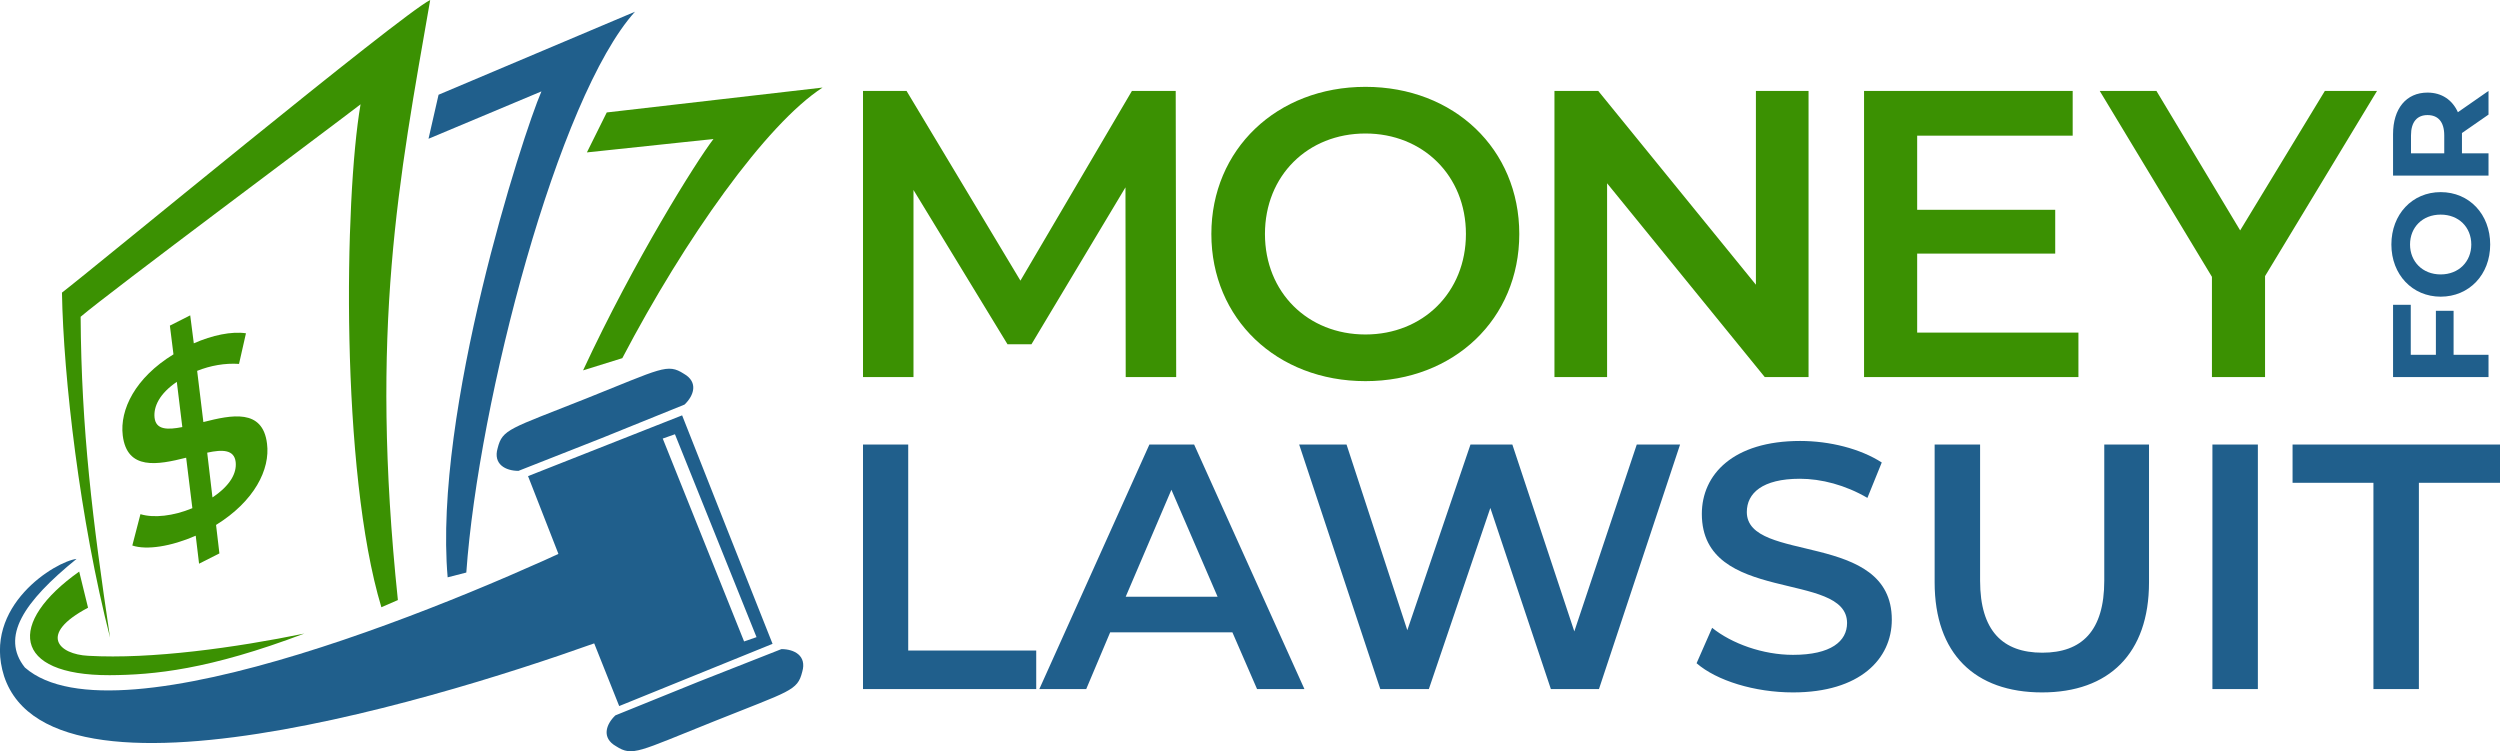
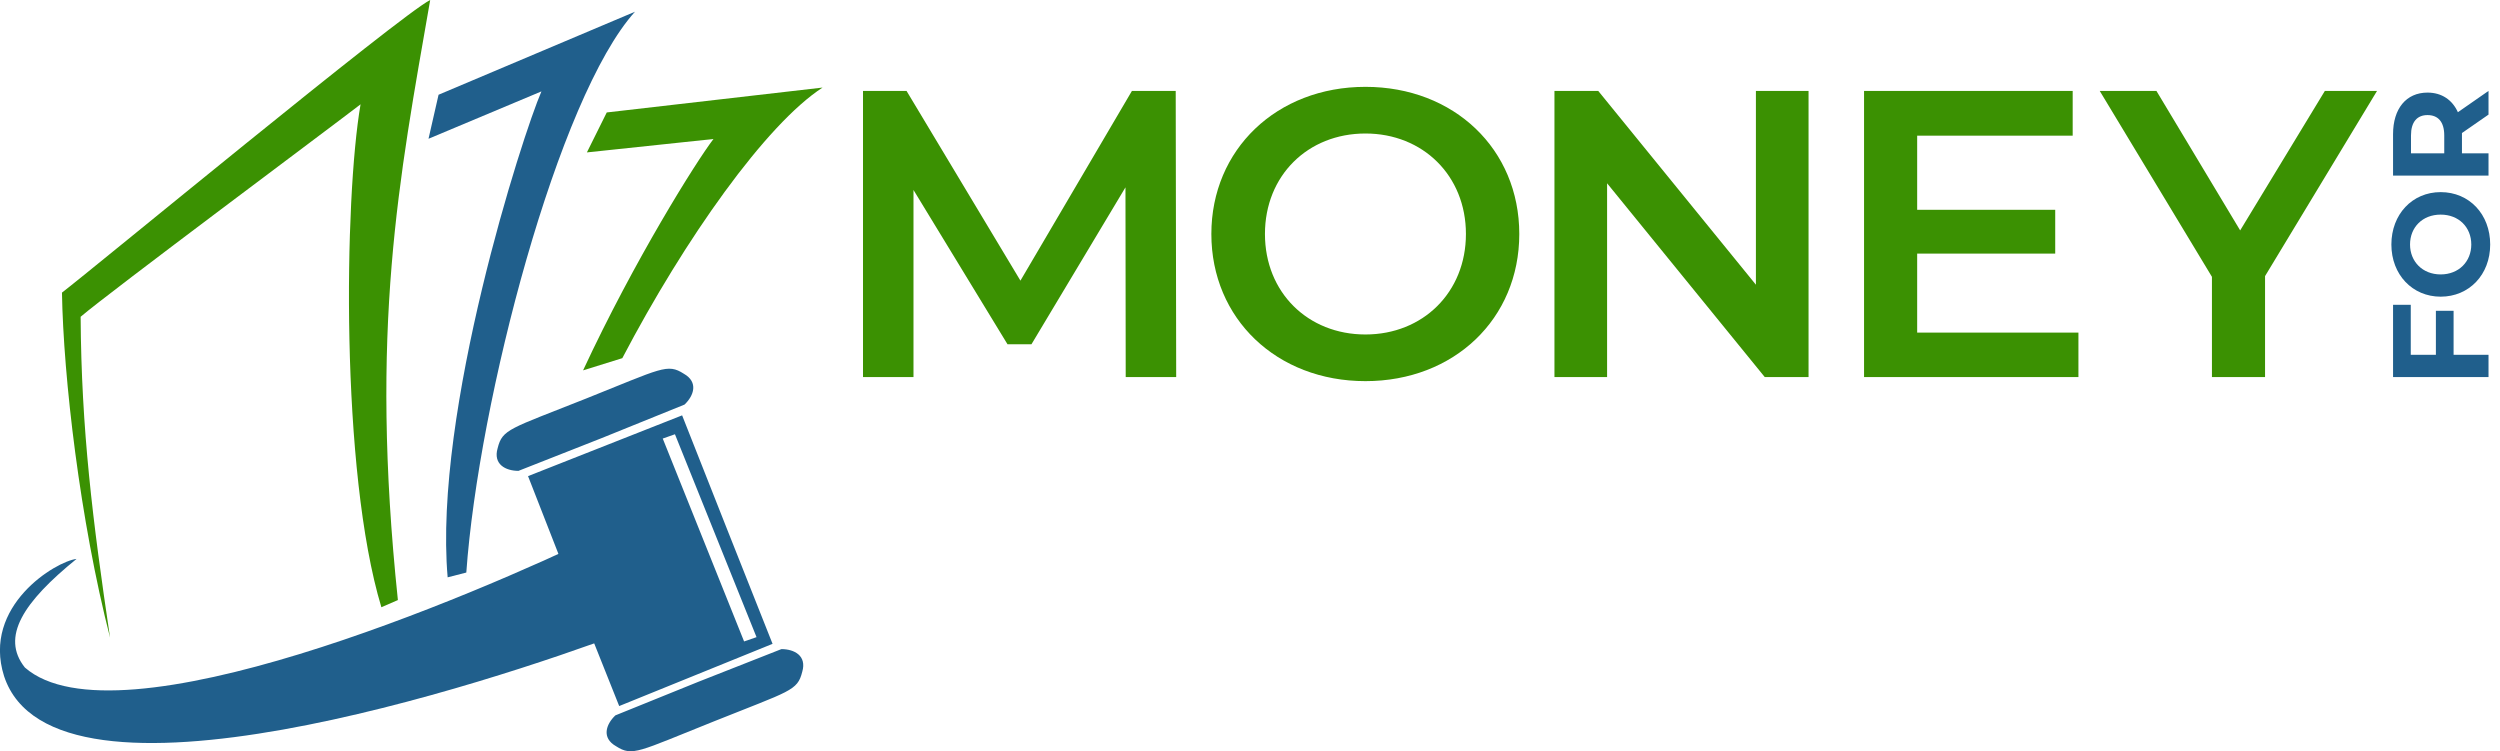
<svg xmlns="http://www.w3.org/2000/svg" xml:space="preserve" width="10.449in" height="3.14in" version="1.1" style="shape-rendering:geometricPrecision; text-rendering:geometricPrecision; image-rendering:optimizeQuality; fill-rule:evenodd; clip-rule:evenodd" viewBox="0 0 10449 3140">
  <defs>
    <style type="text/css">
   
    .fil0 {fill:#205F8C}
    .fil1 {fill:#3B9102}
   
  </style>
  </defs>
  <g id="Layer_x0020_1">
    <g id="_2223903029360">
      <path class="fil0" d="M2514 2231c-535,259 -2026,895 -2410,559 -102,-128 -6,-274 216,-454 -86,10 -396,196 -303,490 208,632 2041,23 2579,-178l355 -171c-235,-23 -217,-196 -437,-246z" />
      <path class="fil1" d="M1594 2538c-172,-570 -155,-1709 -87,-2102 -111,86 -1056,790 -1170,888 3,472 50,851 123,1341 -126,-492 -195,-1088 -201,-1442 127,-97 1415,-1161 1539,-1223 -131,753 -254,1372 -135,2508l-69 30z" />
-       <path class="fil1" d="M331 2389c-301,213 -282,434 127,433 185,-1 415,-23 814,-174 -288,59 -639,108 -903,93 -124,-6 -211,-90 -1,-201l-37 -151z" />
      <path class="fil0" d="M2654 49c-321,355 -654,1625 -705,2344l-78 20c-60,-690 313,-1849 392,-2031l-472 198 42 -184 821 -347z" />
-       <path class="fil1" d="M1116 1854c-18,-147 -148,-120 -266,-90l-26 -214c55,-22 116,-33 175,-29l29 -128c-60,-9 -141,8 -218,42l-15 -117 -85 43 15 120c-160,98 -225,231 -212,339 18,147 146,123 265,93l26 211c-80,33 -161,42 -217,25l-34 131c60,20 162,4 265,-41l14 117 85 -43 -14 -119c160,-99 227,-232 213,-340zm-470 -108c-5,-47 21,-101 93,-150l23 189c-62,12 -110,12 -116,-39zm242 333l-22 -187c64,-14 113,-13 119,39 5,46 -22,98 -97,148z" />
      <g>
        <path class="fil1" d="M4916 1576l-2 -1196 -183 0 -466 793 -476 -793 -182 0 0 1196 211 0 0 -782 393 645 100 0 393 -656 1 793 211 0zm791 17c370,0 643,-260 643,-615 0,-355 -273,-615 -643,-615 -371,0 -644,262 -644,615 0,354 273,615 644,615zm0 -195c-241,0 -420,-176 -420,-420 0,-244 179,-420 420,-420 240,0 420,176 420,420 0,244 -180,420 -420,420zm1632 -1018l0 810 -659 -810 -183 0 0 1196 220 0 0 -810 659 810 183 0 0 -1196 -220 0zm674 1010l0 -330 577 0 0 -183 -577 0 0 -310 650 0 0 -187 -872 0 0 1196 896 0 0 -186 -674 0zm1922 -1010l-218 0 -354 583 -350 -583 -237 0 469 777 0 419 222 0 0 -422 468 -774z" />
        <path class="fil0" d="M10076 1274l-74 0 0 302 399 0 0 -93 -146 0 0 -184 -74 0 0 184 -105 0 0 -209zm332 -252c0,-126 -87,-219 -207,-219 -119,0 -206,93 -206,219 0,126 88,218 206,218 119,0 207,-92 207,-218zm-79 0c0,71 -52,125 -128,125 -76,0 -128,-54 -128,-125 0,-72 52,-125 128,-125 76,0 128,53 128,125zm72 -642l-128 89c-23,-51 -67,-82 -127,-82 -89,0 -144,67 -144,174l0 173 399 0 0 -93 -111 0 0 -80 0 -5 111 -77 0 -99zm-255 101c44,0 70,28 70,85l0 75 -139 0 0 -75c0,-57 26,-85 69,-85z" />
-         <path class="fil0" d="M3607 2880l724 0 0 -161 -535 0 0 -861 -189 0 0 1022zm1647 0l198 0 -461 -1022 -187 0 -460 1022 196 0 100 -237 511 0 103 237zm-549 -386l191 -447 193 447 -384 0zm2136 -636l-261 781 -259 -781 -175 0 -264 776 -254 -776 -198 0 339 1022 203 0 257 -757 253 757 201 0 339 -1022 -181 0zm653 1036c280,0 413,-140 413,-304 0,-374 -606,-233 -606,-450 0,-78 64,-139 222,-139 89,0 190,26 282,80l60 -148c-90,-58 -218,-90 -341,-90 -280,0 -411,140 -411,305 0,380 607,235 607,456 0,76 -67,133 -226,133 -126,0 -256,-47 -338,-113l-65 148c84,73 243,122 403,122zm1041 0c279,0 447,-162 447,-460l0 -576 -187 0 0 569c0,210 -94,301 -259,301 -165,0 -260,-91 -260,-301l0 -569 -190 0 0 576c0,298 168,460 449,460zm712 -14l190 0 0 -1022 -190 0 0 1022zm673 0l190 0 0 -862 339 0 0 -160 -867 0 0 160 338 0 0 862z" />
      </g>
      <path class="fil0" d="M2207 1990l168 430c-711,282 -1079,364 -1432,463 -90,25 -420,23 -474,51 -129,66 261,18 297,101 346,-95 362,-50 429,-86 324,-172 938,-145 1261,-329l132 331 641 -260 -194 -489 -184 -466 -644 254zm563 -157l51 -18 341 848 -52 18 -340 -848zm-198 1157l346 -140 348 -137c53,0 107,27 87,95 -20,80 -50,79 -369,207 -318,127 -340,148 -409,104 -62,-35 -42,-92 -3,-129zm-405 -1022l348 -137 346 -140c39,-37 59,-94 -3,-129 -69,-44 -91,-23 -409,104 -319,127 -349,127 -369,207 -20,68 34,95 87,95z" />
      <path class="fil1" d="M3438 366c-236,153 -575,631 -837,1131l-164 51c215,-462 473,-873 545,-967l-529 56 83 -167 902 -104z" />
    </g>
  </g>
</svg>